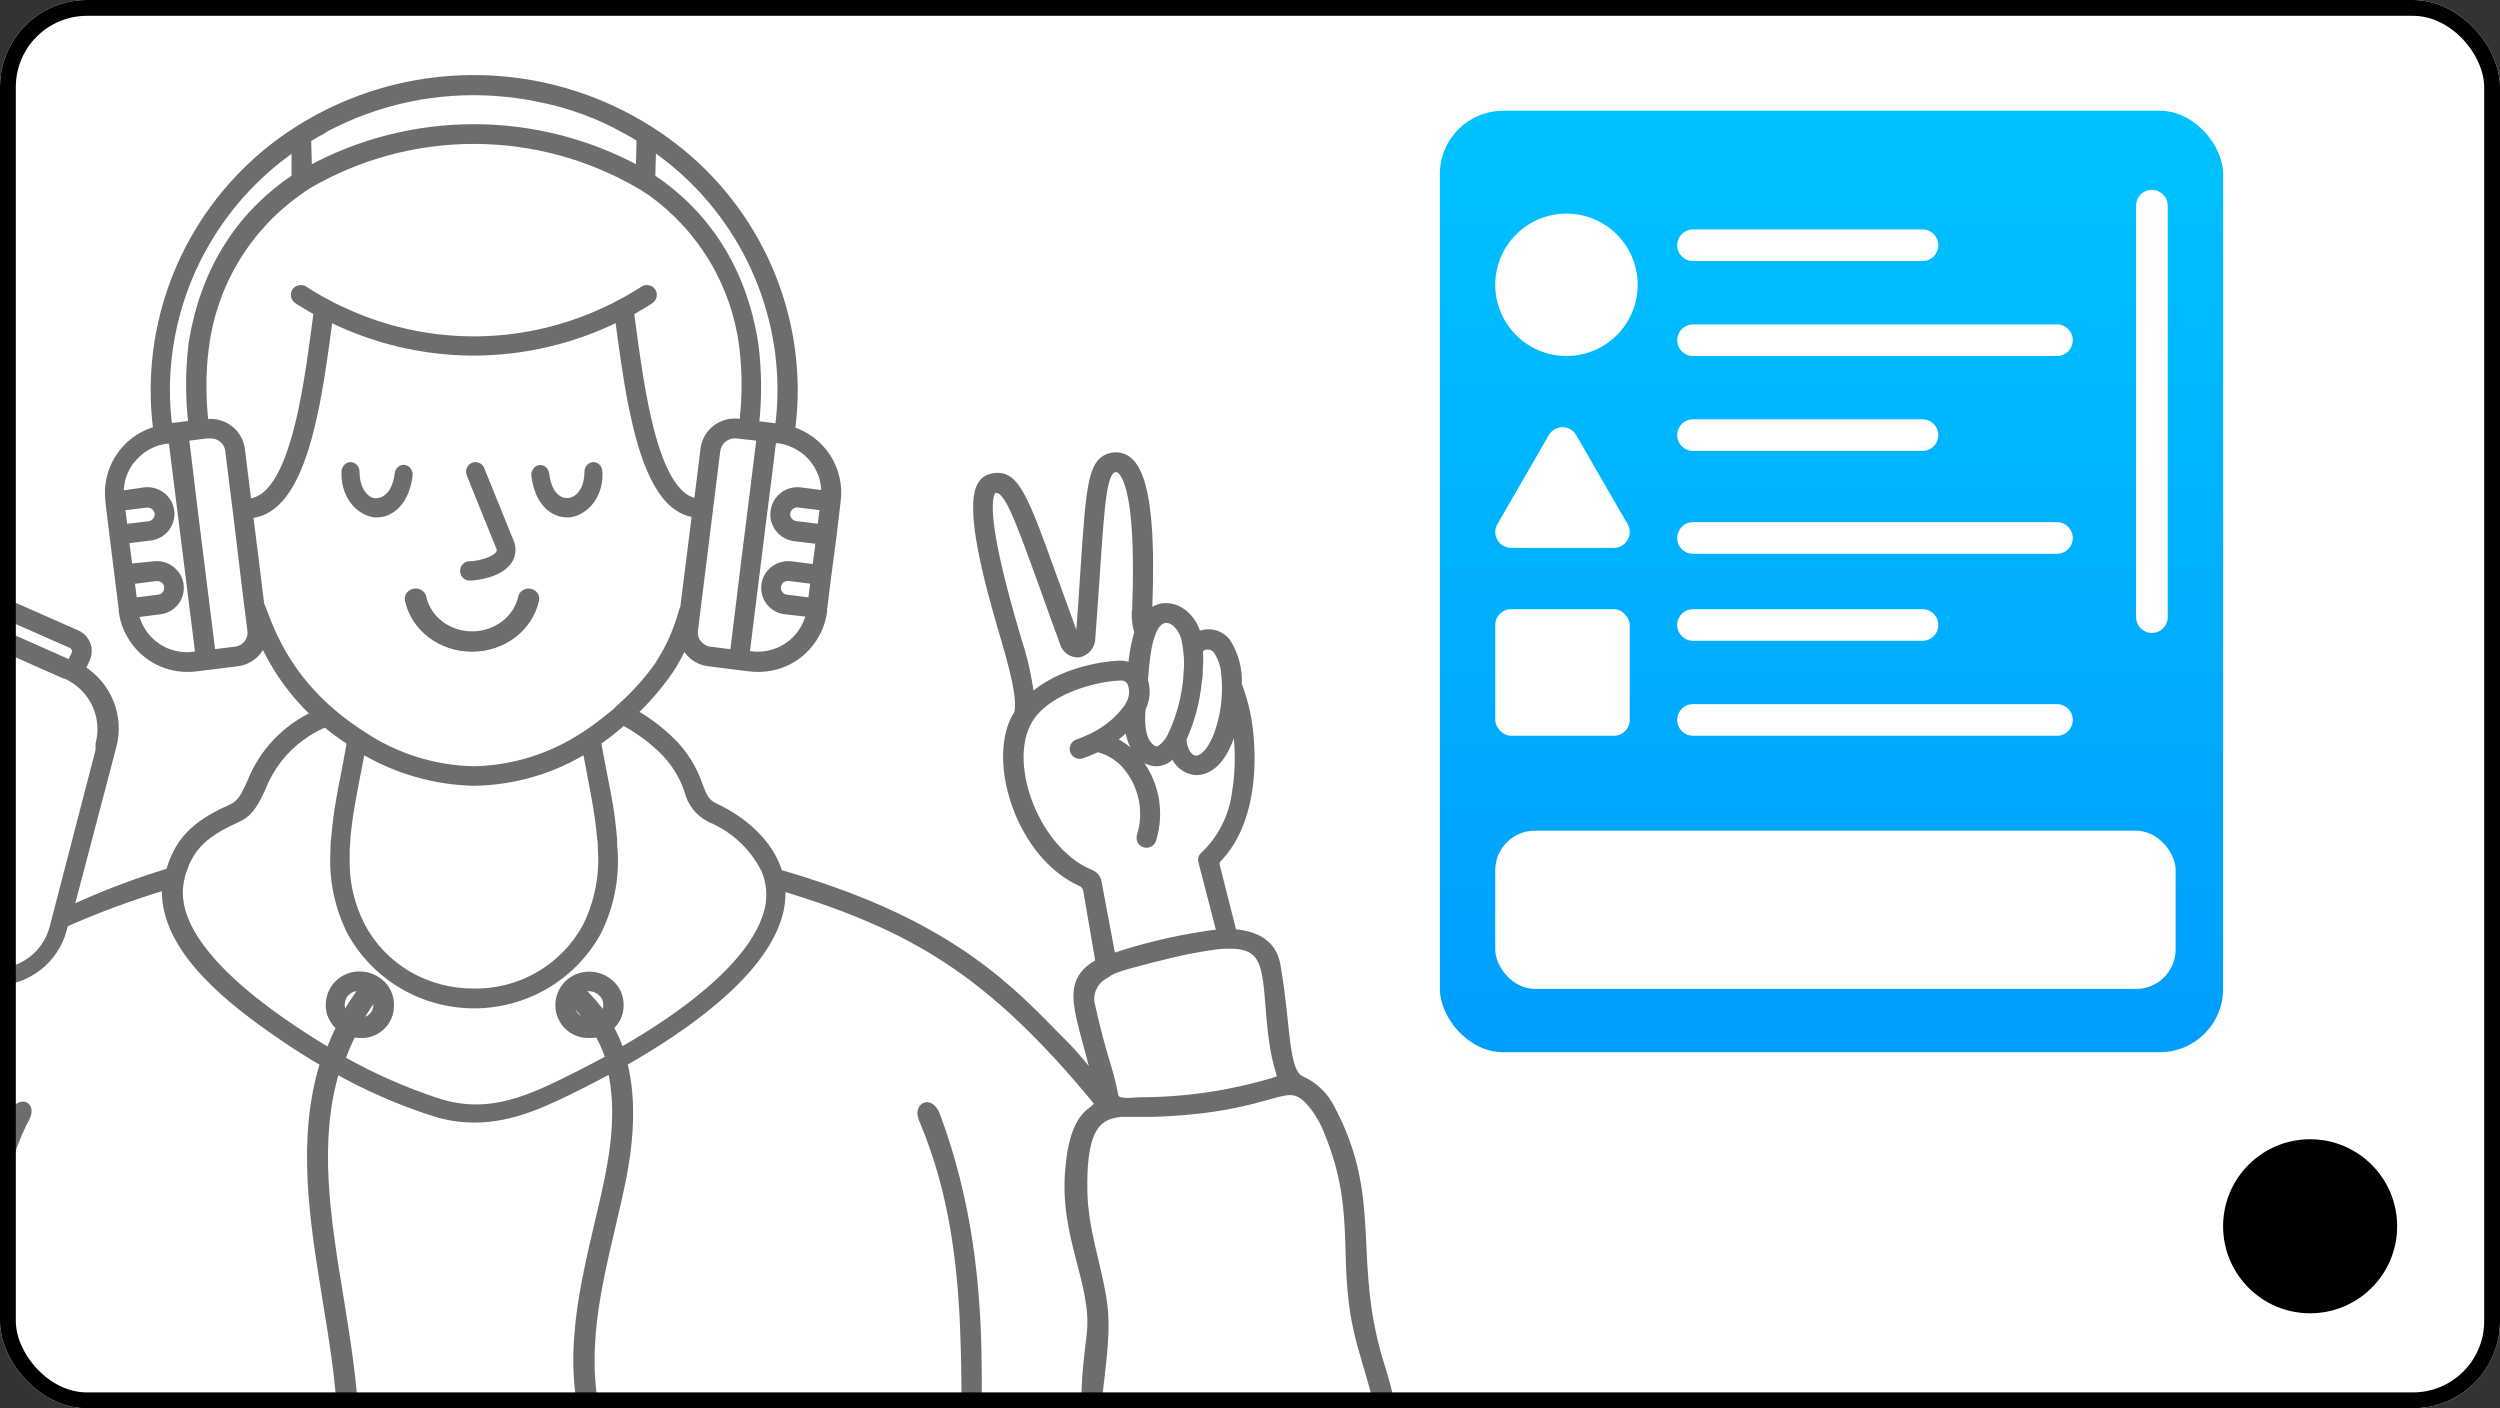
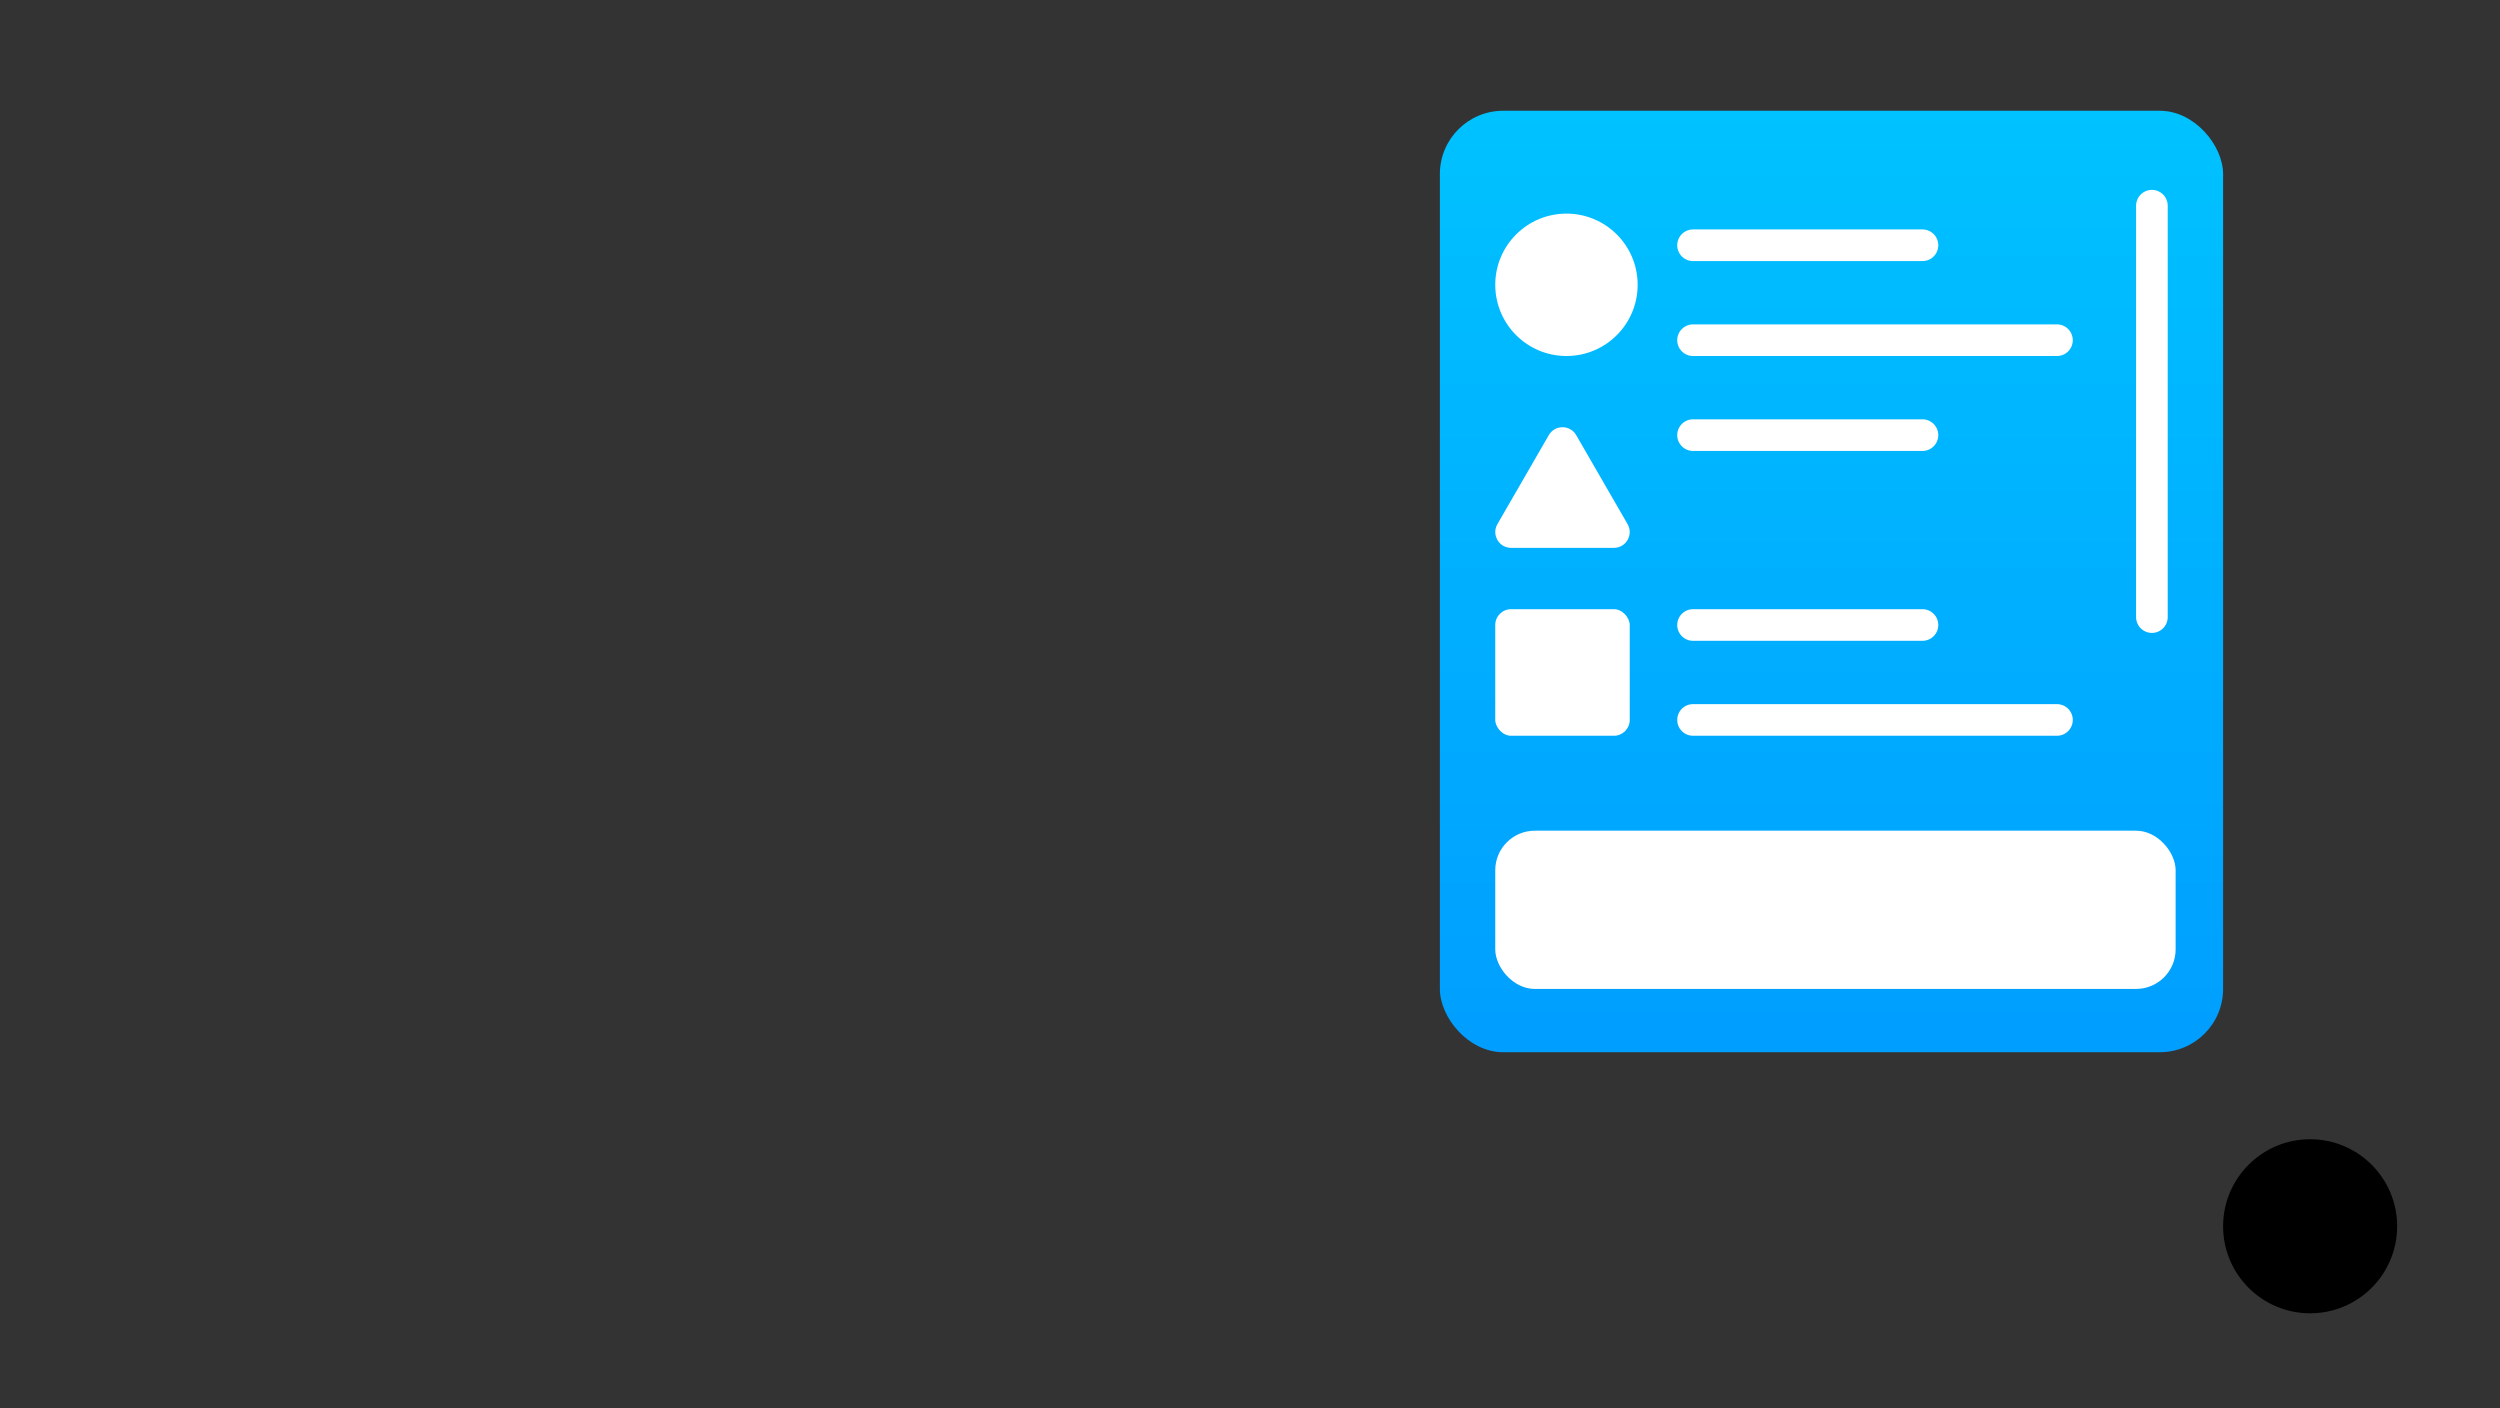
<svg xmlns="http://www.w3.org/2000/svg" width="316" height="178" viewBox="0 0 316 178" fill="none">
  <rect x="0" y="0" width="316" height="178" fill="#333333" stroke="none" />
  <g clip-path="url(#clip0_1973_819)">
-     <rect width="316" height="178" rx="11" fill="white" />
    <path d="M-63.39 143.209C-61.627 141.538 -64.033 136.385 -65.427 128.484C-65.927 125.618 -64.045 123.876 -61.699 122.869C-63.474 112.646 -64.736 106.179 -65.617 101.547C-66.808 95.624 -67.261 93.089 -67.333 90.27C-67.393 87.876 -67.124 85.484 -66.534 83.162C-68.381 77.239 -64.688 71.139 -55.731 65.251C-54.612 64.517 -52.528 63.143 -51.039 64.944C-50.751 65.308 -50.542 65.728 -50.426 66.176C-50.309 66.624 -50.286 67.092 -50.36 67.55V67.787L-49.228 66.104C-48.17 64.539 -46.637 63.35 -44.853 62.711C-43.068 62.072 -41.125 62.016 -39.306 62.551L-38.723 61.248C-38.463 60.68 -37.988 60.237 -37.401 60.015C-36.815 59.793 -36.164 59.81 -35.59 60.063L-26.062 64.268C-25.646 64.457 -25.294 64.76 -25.047 65.143C-24.799 65.525 -24.668 65.97 -24.668 66.424C-24.665 66.755 -24.734 67.082 -24.871 67.384L-25.419 68.568L-3.526 78.305L-2.967 77.121C-2.707 76.553 -2.232 76.11 -1.645 75.888C-1.059 75.666 -0.408 75.684 0.166 75.936L9.694 80.142C10.27 80.398 10.72 80.871 10.945 81.457C11.164 82.041 11.143 82.688 10.886 83.257L10.29 84.572C11.909 85.56 13.166 87.041 13.874 88.794C14.582 90.548 14.703 92.482 14.221 94.309L8.765 115.063C12.875 113.146 17.118 111.526 21.462 110.218C21.491 110.069 21.531 109.923 21.581 109.78C22.856 105.705 25.321 103.928 29.419 102.068C30.503 101.571 31.003 100.481 31.706 98.965C33.195 95.123 36.142 92.018 39.912 90.317C37.056 87.669 34.774 84.468 33.206 80.912C33.212 80.935 33.212 80.959 33.206 80.983C33 81.705 32.583 82.35 32.009 82.837C31.434 83.324 30.728 83.631 29.979 83.719L26.227 84.193H26.143L24.75 84.371C24.406 84.414 24.06 84.434 23.713 84.43C22.23 84.436 20.773 84.041 19.498 83.288C18.223 82.535 17.177 81.451 16.472 80.153C15.958 79.243 15.63 78.241 15.507 77.204V76.991L14.983 72.774L14.352 67.751C14.352 67.751 13.828 63.522 13.828 63.498V63.309C13.692 62.235 13.772 61.145 14.062 60.102C14.352 59.059 14.848 58.084 15.519 57.232C16.613 55.823 18.146 54.815 19.878 54.365C19.652 52.689 19.541 50.999 19.545 49.307C19.545 42.761 21.203 36.321 24.365 30.581C27.527 24.84 32.091 19.983 37.637 16.459C44.277 12.232 51.996 9.985 59.881 9.985C67.765 9.985 75.484 12.232 82.124 16.459C87.687 19.966 92.272 24.811 95.455 30.546C98.638 36.281 100.316 42.721 100.336 49.272C100.335 50.987 100.22 52.7 99.99 54.401C101.85 54.968 103.45 56.171 104.506 57.796C105.563 59.421 106.009 61.365 105.767 63.285L105.243 67.704L104.576 72.762L104.052 76.991V77.204C103.928 78.241 103.6 79.243 103.087 80.153C102.382 81.451 101.336 82.535 100.061 83.288C98.785 84.041 97.328 84.436 95.845 84.43C95.495 84.433 95.145 84.414 94.797 84.371L93.332 84.193L89.58 83.719C89.071 83.66 88.579 83.498 88.135 83.243C87.69 82.989 87.303 82.647 86.995 82.238C86.774 81.957 86.594 81.646 86.46 81.314C85.957 82.487 85.351 83.612 84.649 84.679C83.3 86.639 81.742 88.45 80.004 90.08C81.742 91.051 83.344 92.246 84.768 93.634C86.398 95.219 87.623 97.168 88.341 99.32C88.853 100.659 89.175 101.476 90.342 102.009C93.796 103.608 97.31 106.522 98.43 110.396C100.693 111.047 102.92 111.758 105.088 112.528C122.74 118.759 129.243 126.743 135.175 132.666C135.425 132.926 137.295 135.035 138.664 136.859C136.556 127.833 134.198 124.208 138.986 121.661L137.402 112.457C137.362 112.257 137.273 112.07 137.145 111.911C137.016 111.752 136.851 111.627 136.663 111.545C129.064 108.169 125.277 96.453 128.373 90.696C128.507 90.521 128.619 90.33 128.707 90.128C128.969 88.635 128.707 86.574 127.182 81.291L126.98 80.615C124.765 73.153 122.442 64.221 124.014 61.378C124.136 61.144 124.304 60.937 124.509 60.77C124.714 60.603 124.951 60.479 125.205 60.407C128.278 59.53 129.362 62.527 133.364 73.674C134.103 75.711 134.936 78.045 135.901 80.675C136.02 81.006 136.175 81.113 136.211 81.089C136.247 81.066 136.449 80.912 136.485 80.473C136.723 77.263 136.914 74.55 137.068 72.11C137.807 61.046 138.009 58.073 140.749 57.694C141.103 57.645 141.463 57.676 141.803 57.785C142.144 57.894 142.455 58.077 142.714 58.322C145.394 60.691 145.394 69.931 145.156 76.647C145.156 77.002 145.156 77.275 145.156 77.465V77.737C145.433 77.423 145.773 77.171 146.155 76.998C146.537 76.824 146.951 76.733 147.371 76.73C149.384 76.73 150.944 78.566 151.337 80.379C151.567 80.26 151.811 80.172 152.064 80.118C152.607 79.985 153.178 80.012 153.706 80.195C154.235 80.377 154.699 80.709 155.042 81.148C156.07 82.749 156.566 84.63 156.459 86.526C157.299 88.702 157.809 90.99 157.972 93.314C158.258 96.702 158.281 103.975 153.922 108.524C153.812 108.636 153.731 108.774 153.687 108.925C153.644 109.076 153.638 109.235 153.672 109.389L155.84 117.953C158.424 118.096 160.83 119.079 161.343 121.969C162.736 129.87 162.248 135.533 164.475 136.504C166.134 137.251 167.475 138.555 168.263 140.188C174.444 151.844 170.288 159.307 174.552 172.752C178.816 186.197 177.148 197.344 164.547 208.455C162.86 209.861 160.958 210.988 158.913 211.796L158.71 211.867C151.564 214.982 139.879 209.498 127.683 194.098C123.955 189.36 124.598 189.774 123.967 189.762C123.967 189.762 123.859 189.869 123.847 189.94C123.562 193.849 124.884 204.558 125.765 208.609C126.682 212.838 128.29 216.818 129.422 220.976C130.101 223.487 130.148 225.845 128.135 227.752C122.037 233.533 113.187 236.601 105.124 238.84C78.991 246.113 49.643 246.16 24.13 241.055C13.673 238.958 2.881 235.878 -5.909 229.659C-15.699 222.753 -4.336 221.272 -3.872 190.059C-3.872 187.689 -9.303 198.73 -21.309 207.519C-32.279 215.551 -39.473 213.158 -49.895 204.297C-57.399 197.948 -59.864 191.066 -60.305 180.724C-60.913 166.651 -67.38 161.036 -65.558 147.982C-65.419 146.188 -64.652 144.498 -63.39 143.209ZM-61.985 136.22C-60.555 142.012 -61.83 142.285 -60.258 142.225C-54.78 142.043 -49.367 140.987 -44.226 139.098C-42.784 138.553 -40.343 138.139 -40.51 137.096C-41.01 134.016 -41.01 130.901 -41.307 127.797C-41.403 126.873 -41.593 125.961 -41.712 125.037C-41.986 123.094 -43.999 122.194 -45.917 122.04C-46.313 122.005 -46.712 122.005 -47.108 122.04H-47.513C-51.713 122.243 -55.886 122.818 -59.984 123.758C-60.481 123.895 -60.966 124.069 -61.437 124.279C-65.534 126.068 -63.7 129.266 -61.985 136.22ZM-46.751 111.343C-47.022 112.655 -47.701 113.848 -48.692 114.755L-46.477 120.583C-38.532 120.678 -40.521 125.321 -38.83 136.836C-38.699 137.688 -37.639 138.02 -36.924 138.21C-34.685 139.027 -33.196 141.68 -32.16 143.813C-31.01 146.249 -30.239 148.846 -29.873 151.512C-24.57 143.479 -18.537 135.945 -11.852 129.005C-9.687 126.905 -7.383 124.95 -4.956 123.154C-6.144 122.483 -7.163 121.551 -7.933 120.429L-19.118 104.094C-19.912 102.946 -21.008 102.036 -22.286 101.464L-30.302 97.91C-31.583 97.344 -32.997 97.139 -34.387 97.318L-49.466 99.308C-47.858 102.376 -45.857 107.399 -46.751 111.296V111.343ZM-52.206 66.045C-52.73 65.406 -53.528 65.737 -54.945 66.673C-59.972 69.978 -65.367 74.775 -65.475 80.201C-64.731 78.472 -63.599 76.936 -62.163 75.711C-59.431 73.635 -56.45 71.904 -53.29 70.558C-52.578 69.667 -52.092 68.619 -51.872 67.502C-51.814 67.242 -51.814 66.973 -51.872 66.713C-51.929 66.453 -52.043 66.209 -52.206 65.998V66.045ZM-51.015 71.234L-52.373 71.802L-53.278 72.205C-53.849 72.466 -54.469 72.738 -55.017 73.034C-57.221 74.089 -59.305 75.376 -61.234 76.872C-63.104 78.563 -64.409 80.783 -64.974 83.233C-65.129 83.743 -65.248 84.252 -65.355 84.773C-65.718 86.594 -65.882 88.449 -65.844 90.305C-65.772 92.994 -65.343 95.269 -64.164 101.334C-63.271 105.894 -62.032 112.303 -60.27 122.372C-59.505 122.131 -58.725 121.941 -57.935 121.803C-54.679 121.234 -51.395 120.839 -48.097 120.619L-49.978 115.655C-50.05 115.667 -50.122 115.667 -50.193 115.655C-50.322 115.657 -50.449 115.625 -50.562 115.563C-50.675 115.501 -50.77 115.41 -50.836 115.3C-50.888 115.216 -50.923 115.123 -50.939 115.025C-50.954 114.928 -50.95 114.829 -50.927 114.733C-50.904 114.637 -50.862 114.547 -50.803 114.467C-50.745 114.388 -50.671 114.32 -50.586 114.269H-50.503C-50.047 113.99 -49.644 113.633 -49.312 113.215C-48.788 112.585 -48.428 111.836 -48.263 111.035C-47.477 107.612 -49.347 103.004 -50.848 100.043C-51.573 100.877 -52.153 101.826 -52.563 102.85C-52.622 102.987 -52.72 103.104 -52.845 103.186C-52.969 103.268 -53.116 103.312 -53.266 103.312C-53.36 103.329 -53.457 103.329 -53.552 103.312C-53.737 103.236 -53.886 103.09 -53.964 102.906C-54.042 102.722 -54.044 102.514 -53.969 102.329C-53.613 101.432 -53.136 100.587 -52.551 99.817C-52.266 99.416 -51.947 99.04 -51.598 98.692C-51.479 98.55 -51.348 98.42 -51.217 98.289C-50.975 98.055 -50.721 97.834 -50.455 97.626C-48.215 95.961 -45.711 94.68 -43.047 93.835C-40.938 93.053 -39.104 92.378 -39.235 91.466C-39.248 91.299 -39.303 91.138 -39.394 90.997C-39.486 90.857 -39.611 90.741 -39.759 90.661C-42.022 89.476 -49.407 92.639 -51.837 93.693L-52.849 94.132C-55.35 95.126 -57.208 95.008 -57.935 93.812C-58.769 92.426 -57.685 90.258 -54.945 87.995C-53.534 86.862 -51.96 85.943 -50.276 85.271C-49.633 84.998 -48.978 84.75 -48.323 84.513L-46.751 83.944H-46.655L-46.251 83.802L-44.714 83.245C-42.57 82.452 -40.688 81.516 -40.355 79.952C-40.289 79.724 -40.289 79.482 -40.355 79.253C-40.419 79.029 -40.567 78.838 -40.769 78.719C-40.97 78.6 -41.21 78.562 -41.438 78.614C-43.164 78.75 -44.879 78.999 -46.572 79.36C-47.251 79.502 -47.918 79.656 -48.585 79.846C-49.252 80.035 -49.645 80.118 -50.157 80.284C-50.669 80.45 -51.467 80.698 -52.111 80.935C-52.754 81.172 -53.492 81.445 -54.159 81.729C-55.569 82.321 -56.882 83.12 -58.054 84.098C-58.136 84.259 -58.276 84.382 -58.447 84.442C-60.452 86.235 -61.874 88.582 -62.532 91.182C-62.587 91.376 -62.715 91.541 -62.89 91.644C-63.058 91.743 -63.259 91.773 -63.45 91.727C-63.644 91.676 -63.81 91.553 -63.915 91.383C-64.019 91.213 -64.053 91.009 -64.009 90.815C-63.257 87.873 -61.635 85.224 -59.352 83.21C-59.118 81.944 -58.605 80.745 -57.852 79.699C-57.099 78.653 -56.122 77.785 -54.993 77.156C-54.409 76.813 -53.802 76.505 -53.111 76.197L-51.801 75.605L-50.074 74.811C-49.825 74.699 -49.582 74.572 -49.347 74.432C-48.207 73.911 -47.27 73.033 -46.679 71.933C-46.543 71.677 -46.471 71.392 -46.471 71.103C-46.471 70.814 -46.543 70.529 -46.679 70.274C-46.739 70.203 -46.906 69.99 -47.418 70.085C-48.634 70.365 -49.828 70.733 -50.991 71.186L-51.015 71.234ZM-49.038 86.361C-49.025 86.573 -48.977 86.781 -48.895 86.977C-48.794 87.259 -48.636 87.518 -48.431 87.738C-48.226 87.958 -47.979 88.134 -47.704 88.256C-47.432 88.37 -47.141 88.429 -46.846 88.429C-46.551 88.429 -46.26 88.37 -45.988 88.256C-45.655 88.136 -45.355 87.942 -45.11 87.688C-44.865 87.433 -44.682 87.126 -44.576 86.791C-44.47 86.455 -44.443 86.099 -44.498 85.751C-44.553 85.403 -44.688 85.073 -44.893 84.785L-46.251 85.271C-47.144 85.614 -48.085 85.946 -49.014 86.313L-49.038 86.361ZM-40.783 82.925C-40.795 83.376 -40.672 83.82 -40.431 84.202C-40.189 84.583 -39.839 84.885 -39.426 85.07C-38.87 85.284 -38.254 85.284 -37.699 85.07C-37.409 84.971 -37.143 84.815 -36.916 84.611C-36.689 84.408 -36.505 84.161 -36.376 83.885C-36.148 83.324 -36.144 82.697 -36.365 82.133C-36.587 81.569 -37.017 81.111 -37.568 80.852C-37.807 80.753 -38.06 80.689 -38.318 80.663C-38.558 80.641 -38.8 80.661 -39.032 80.722C-39.398 81.585 -39.995 82.331 -40.76 82.878L-40.783 82.925ZM-39.533 75.735C-39.308 75.175 -39.306 74.551 -39.527 73.99C-39.748 73.429 -40.176 72.973 -40.724 72.714C-40.96 72.604 -41.214 72.54 -41.474 72.525H-41.677C-42.12 72.526 -42.553 72.655 -42.924 72.894C-43.296 73.133 -43.59 73.474 -43.773 73.875C-44.002 74.442 -44.002 75.074 -43.773 75.64C-43.551 76.197 -43.126 76.65 -42.582 76.908C-42.36 77.01 -42.123 77.075 -41.879 77.097H-41.51H-41.141L-40.855 77.014C-40.548 76.902 -40.269 76.725 -40.037 76.496C-39.805 76.267 -39.625 75.992 -39.509 75.688L-39.533 75.735ZM-47.596 78.009C-47.584 77.706 -47.636 77.403 -47.751 77.121C-47.976 76.585 -48.404 76.16 -48.942 75.936L-49.383 76.15L-51.134 76.955L-52.134 77.405C-52.289 77.867 -52.289 78.365 -52.134 78.827C-52.073 78.98 -51.998 79.127 -51.908 79.265C-50.492 78.74 -49.044 78.305 -47.573 77.962L-47.596 78.009ZM-53.123 79.656C-53.194 79.521 -53.257 79.383 -53.314 79.241C-53.455 78.862 -53.536 78.462 -53.552 78.057C-55.13 78.781 -56.396 80.041 -57.125 81.611C-56.337 81.112 -55.508 80.681 -54.648 80.319C-54.159 80.011 -53.635 79.869 -53.099 79.609L-53.123 79.656ZM-26.693 65.548L-36.222 61.342C-36.344 61.287 -36.477 61.256 -36.612 61.252C-36.746 61.247 -36.881 61.269 -37.007 61.317C-37.133 61.364 -37.248 61.436 -37.347 61.527C-37.445 61.619 -37.524 61.73 -37.579 61.852L-38.127 63.036L-26.776 68.083L-26.229 66.898C-26.113 66.657 -26.096 66.381 -26.183 66.128C-26.27 65.876 -26.453 65.667 -26.693 65.548ZM-4.158 79.632L-8.35 77.772L-26.062 69.907L-26.562 69.682L-28.146 73.236L-30.064 77.5C-30.273 77.968 -30.288 78.5 -30.105 78.98C-29.922 79.459 -29.556 79.847 -29.087 80.059L-9.708 88.671C-9.418 88.793 -9.103 88.843 -8.79 88.816C-8.476 88.789 -8.174 88.686 -7.91 88.517L-7.767 88.41C-7.504 88.211 -7.295 87.951 -7.159 87.652L-5.23 83.423L-3.634 79.869L-4.158 79.632ZM9.552 82.001C9.454 81.75 9.261 81.546 9.016 81.433L-0.513 77.228C-0.644 77.167 -0.786 77.135 -0.93 77.133C-1.128 77.135 -1.322 77.192 -1.488 77.299C-1.655 77.406 -1.788 77.558 -1.871 77.737L-2.419 78.921L8.92 83.968L9.48 82.783C9.546 82.663 9.587 82.53 9.599 82.394C9.611 82.257 9.595 82.12 9.552 81.99V82.001ZM12.577 94.866C12.571 94.831 12.571 94.795 12.577 94.759V94.629V94.499C12.575 94.471 12.575 94.443 12.577 94.416V94.285C12.577 94.108 12.577 94.049 12.577 94.049C12.975 92.528 12.882 90.922 12.311 89.457C11.74 87.993 10.721 86.743 9.397 85.887C9.061 85.663 8.706 85.469 8.337 85.306H8.218L-2.621 80.497L-3.741 83.423L-4.336 84.608L-5.932 88.161C-6.155 88.67 -6.508 89.111 -6.957 89.441H-7.028L-7.135 89.523C-7.669 89.862 -8.289 90.043 -8.922 90.045C-9.391 90.047 -9.855 89.946 -10.28 89.749L-29.659 81.137C-30.052 80.962 -30.407 80.713 -30.704 80.402C-31 80.091 -31.232 79.725 -31.386 79.324C-31.546 78.923 -31.622 78.493 -31.609 78.061C-31.597 77.63 -31.497 77.205 -31.314 76.813L-29.73 73.259L-29.159 71.968L-27.825 69.007L-38.663 64.197H-38.782C-39.165 64.027 -39.564 63.896 -39.974 63.806C-40.608 63.622 -41.266 63.53 -41.927 63.534C-43.172 63.535 -44.397 63.841 -45.494 64.426C-46.591 65.011 -47.526 65.856 -48.216 66.886L-49.597 69.03C-48.965 68.797 -48.316 68.611 -47.656 68.474C-47.256 68.386 -46.839 68.411 -46.452 68.544C-46.066 68.678 -45.724 68.916 -45.464 69.232C-45.153 69.696 -44.97 70.235 -44.934 70.792C-44.899 71.349 -45.012 71.906 -45.262 72.406C-45.788 73.5 -46.614 74.424 -47.644 75.072C-47.138 75.472 -46.747 76 -46.513 76.6C-46.386 76.942 -46.31 77.302 -46.286 77.666C-45.607 77.524 -44.928 77.405 -44.249 77.322C-44.613 76.965 -44.894 76.532 -45.071 76.055C-45.293 75.482 -45.365 74.862 -45.281 74.254C-45.196 73.646 -44.957 73.069 -44.587 72.577C-44.217 72.086 -43.727 71.696 -43.164 71.445C-42.601 71.193 -41.982 71.088 -41.367 71.139C-40.956 71.175 -40.553 71.279 -40.176 71.447C-39.305 71.838 -38.624 72.554 -38.278 73.44C-37.933 74.327 -37.951 75.312 -38.33 76.185C-38.59 76.764 -39.001 77.263 -39.521 77.63C-39.297 77.852 -39.119 78.116 -38.998 78.407C-38.877 78.698 -38.816 79.01 -38.818 79.324H-38.473H-38.234C-37.406 79.397 -36.628 79.747 -36.027 80.319C-35.426 80.89 -35.039 81.648 -34.93 82.468C-34.82 83.287 -34.994 84.119 -35.424 84.827C-35.854 85.535 -36.513 86.076 -37.294 86.361C-37.676 86.496 -38.079 86.568 -38.485 86.574C-38.998 86.575 -39.506 86.466 -39.974 86.254C-40.508 86.016 -40.978 85.655 -41.342 85.199C-41.707 84.744 -41.957 84.208 -42.07 83.636C-42.415 83.802 -42.975 84.039 -43.583 84.276C-43.32 84.736 -43.161 85.247 -43.117 85.774C-43.072 86.302 -43.144 86.832 -43.326 87.329C-43.509 87.826 -43.798 88.278 -44.173 88.652C-44.548 89.027 -45.001 89.316 -45.5 89.5C-45.902 89.64 -46.325 89.712 -46.751 89.713C-47.493 89.707 -48.216 89.478 -48.824 89.055C-49.432 88.632 -49.897 88.035 -50.157 87.344C-50.227 87.164 -50.279 86.977 -50.312 86.787C-51.623 87.355 -52.85 88.101 -53.957 89.002C-56.47 91.123 -56.839 92.556 -56.625 92.9C-56.41 93.243 -55.434 93.385 -53.397 92.592L-52.432 92.177C-47.239 89.914 -41.581 87.782 -39.009 89.204C-38.641 89.399 -38.328 89.682 -38.098 90.028C-37.867 90.373 -37.726 90.769 -37.687 91.182C-37.389 93.243 -39.747 94.12 -42.451 95.126C-44.468 95.788 -46.403 96.679 -48.216 97.78L-34.53 95.968C-32.908 95.767 -31.261 96.008 -29.766 96.666L-21.75 100.22C-20.244 100.888 -18.953 101.959 -18.022 103.312L-6.838 119.647C-6.059 120.781 -4.984 121.682 -3.729 122.253C-3.207 122.485 -2.659 122.656 -2.097 122.763C-0.198 123.156 1.781 122.807 3.429 121.788C5.077 120.769 6.267 119.158 6.753 117.29L12.577 94.866ZM26.751 82.606L29.752 82.238C30.055 82.203 30.348 82.109 30.613 81.96C30.879 81.811 31.113 81.611 31.3 81.372C31.487 81.133 31.625 80.859 31.705 80.567C31.785 80.274 31.805 79.968 31.765 79.668L31.456 77.192L31.146 74.74L29.955 64.849L29.74 63.143L28.966 56.948C28.932 56.646 28.838 56.354 28.689 56.09C28.539 55.825 28.338 55.593 28.097 55.408C27.688 55.091 27.185 54.92 26.667 54.922H26.381H26.072L24.571 55.111L23.38 55.266L24.571 65.133L25.083 69.243L26.751 82.606ZM16.841 76.067L20.045 75.664C20.224 75.645 20.398 75.59 20.556 75.503C20.714 75.415 20.852 75.297 20.962 75.155C21.075 75.012 21.158 74.849 21.207 74.674C21.257 74.499 21.27 74.316 21.248 74.136C21.204 73.806 21.041 73.504 20.789 73.285C20.536 73.067 20.212 72.948 19.878 72.951H19.7L16.507 73.354L16.841 76.067ZM15.65 66.768L18.854 66.377C19.213 66.327 19.539 66.139 19.762 65.853C19.984 65.568 20.086 65.208 20.045 64.849C19.996 64.519 19.83 64.218 19.576 64C19.322 63.783 18.998 63.663 18.663 63.664H18.497L15.293 64.055L15.65 66.768ZM16.567 58.108C15.643 59.291 15.14 60.745 15.138 62.243C15.132 62.345 15.132 62.448 15.138 62.551L18.294 62.1C19.058 62.01 19.827 62.223 20.433 62.693C21.04 63.163 21.436 63.853 21.534 64.612C21.625 65.37 21.41 66.133 20.937 66.735C20.464 67.336 19.771 67.727 19.009 67.822L15.805 68.213L16.257 71.767L19.485 71.447C20.246 71.358 21.012 71.571 21.617 72.039C22.071 72.387 22.41 72.862 22.591 73.403C22.772 73.944 22.787 74.527 22.634 75.076C22.48 75.625 22.166 76.117 21.73 76.487C21.294 76.858 20.757 77.091 20.188 77.156L17.02 77.559C17.148 78.216 17.381 78.848 17.71 79.431C18.356 80.621 19.349 81.588 20.56 82.204C21.77 82.819 23.14 83.054 24.488 82.878L25.202 82.783L23.058 65.654L22.236 59.139L21.796 55.585H21.45H21.069C20.69 55.63 20.316 55.705 19.95 55.81C18.625 56.22 17.458 57.022 16.603 58.108H16.567ZM37.351 18.484C32.314 21.911 28.191 26.506 25.337 31.872C22.484 37.238 20.987 43.213 20.974 49.283C20.974 50.868 21.082 52.451 21.296 54.022L22.379 53.891L24.321 53.654C23.922 50.306 23.922 46.922 24.321 43.574C25.857 33.611 30.848 26.812 37.351 22.465V18.484ZM80.814 17.406C80.468 17.181 80.123 16.98 79.766 16.779C79.408 16.577 79.146 16.423 78.837 16.269C78.527 16.115 78.027 15.831 77.645 15.63C77.264 15.428 76.859 15.239 76.454 15.061C76.049 14.883 75.549 14.646 75.085 14.469C74.62 14.291 74.215 14.113 73.775 13.959C71.873 13.262 69.917 12.723 67.926 12.348C67.152 12.182 66.354 12.04 65.544 11.934C61.776 11.397 57.95 11.397 54.181 11.934C53.371 12.04 52.585 12.182 51.799 12.348C49.825 12.751 47.886 13.305 45.998 14.007C45.558 14.161 45.117 14.338 44.688 14.516C44.26 14.694 43.747 14.907 43.283 15.132C42.818 15.357 42.509 15.487 42.092 15.689C41.675 15.89 41.246 16.103 40.901 16.34C40.555 16.577 39.936 16.861 39.471 17.158L38.828 17.549L38.935 21.576C45.353 18.048 52.566 16.197 59.898 16.197C67.231 16.197 74.444 18.048 80.861 21.576L80.969 17.537L80.814 17.406ZM80.814 23.329C74.469 19.637 67.25 17.691 59.898 17.691C52.547 17.691 45.328 19.637 38.983 23.329C38.471 23.649 37.983 23.981 37.506 24.336C34.334 26.623 31.669 29.534 29.675 32.888C27.681 36.242 26.402 39.968 25.917 43.834C25.691 45.459 25.584 47.098 25.595 48.739C25.596 50.322 25.683 51.903 25.857 53.477H26.167C27.177 53.356 28.194 53.637 28.997 54.258C29.8 54.879 30.324 55.79 30.455 56.794L30.717 58.89L31.289 63.557C31.498 63.55 31.706 63.518 31.908 63.463C35.088 62.776 36.97 57.753 38.257 51.617C38.769 49.153 39.186 46.5 39.555 43.858C39.769 42.365 39.96 40.873 40.15 39.428L39.543 39.084L39.424 39.013L38.233 38.302L37.887 38.089L37.601 37.9C37.435 37.789 37.32 37.617 37.279 37.422C37.239 37.227 37.278 37.024 37.387 36.857C37.493 36.701 37.655 36.591 37.84 36.549C37.94 36.52 38.045 36.513 38.148 36.53C38.251 36.546 38.349 36.585 38.435 36.644C38.685 36.81 38.947 36.976 39.233 37.142L39.376 37.236C39.745 37.461 40.138 37.698 40.567 37.935L40.734 38.03C41.58 38.492 42.544 38.989 43.605 39.463C48.646 41.77 54.123 42.981 59.672 43.017C65.374 43.045 71.012 41.832 76.192 39.463C77.252 38.989 78.205 38.504 79.051 38.03L79.23 37.935C79.658 37.698 80.052 37.461 80.421 37.236L80.564 37.142C80.85 36.976 81.112 36.81 81.362 36.644C81.447 36.588 81.543 36.551 81.643 36.535C81.744 36.519 81.847 36.523 81.945 36.549C82.13 36.591 82.291 36.701 82.398 36.857C82.507 37.024 82.546 37.227 82.505 37.422C82.465 37.617 82.35 37.789 82.183 37.9L81.898 38.089L81.552 38.302C81.195 38.527 80.79 38.776 80.361 39.013L80.242 39.096L79.635 39.428C79.825 40.873 80.016 42.365 80.23 43.858C80.599 46.5 81.016 49.153 81.528 51.617C82.815 57.8 84.697 62.823 87.877 63.463C87.987 63.481 88.1 63.481 88.21 63.463L88.937 57.623L89.044 56.734C89.175 55.732 89.699 54.822 90.503 54.202C91.306 53.583 92.323 53.305 93.332 53.429L93.939 53.501C94.334 50.279 94.334 47.021 93.939 43.799C93.454 39.929 92.174 36.201 90.178 32.844C88.183 29.488 85.514 26.576 82.338 24.289C81.814 23.949 81.302 23.617 80.802 23.294L80.814 23.329ZM82.434 18.461L82.326 22.465C88.83 26.8 93.832 33.6 95.369 43.574C95.79 46.931 95.814 50.327 95.44 53.69L97.084 53.891L98.454 54.057C98.669 52.463 98.777 50.856 98.775 49.248C98.762 43.184 97.267 37.213 94.421 31.851C91.574 26.488 87.461 21.893 82.434 18.461ZM104.147 64.043L100.943 63.652C100.58 63.605 100.213 63.704 99.922 63.926C99.632 64.148 99.442 64.476 99.395 64.837C99.37 65.015 99.382 65.197 99.431 65.37C99.481 65.543 99.565 65.705 99.68 65.844C99.906 66.13 100.235 66.318 100.598 66.365L103.802 66.756L104.147 64.043ZM102.956 73.342L99.752 72.939C99.386 72.901 99.02 73.002 98.728 73.224C98.443 73.449 98.259 73.777 98.215 74.136C98.19 74.316 98.203 74.499 98.252 74.675C98.301 74.85 98.386 75.013 98.501 75.155C98.611 75.298 98.748 75.417 98.906 75.505C99.064 75.592 99.239 75.647 99.418 75.664L102.622 76.067L102.956 73.342ZM94.94 82.819C96.287 82.992 97.656 82.755 98.866 82.14C100.075 81.525 101.069 80.559 101.717 79.372C102.047 78.789 102.28 78.157 102.408 77.5L99.287 77.156C98.906 77.117 98.537 77.002 98.201 76.818C97.865 76.634 97.569 76.385 97.332 76.086C97.094 75.787 96.919 75.444 96.817 75.076C96.716 74.708 96.689 74.324 96.739 73.946C96.782 73.571 96.902 73.209 97.09 72.881C97.278 72.553 97.532 72.267 97.834 72.039C98.132 71.805 98.475 71.632 98.841 71.53C99.207 71.429 99.589 71.4 99.966 71.447L103.17 71.85L103.623 68.296L100.419 67.905C99.657 67.81 98.964 67.419 98.491 66.818C98.017 66.216 97.803 65.453 97.894 64.695C97.931 64.312 98.044 63.941 98.227 63.602C98.41 63.264 98.659 62.965 98.96 62.724C99.261 62.482 99.607 62.303 99.978 62.196C100.349 62.089 100.738 62.056 101.122 62.1L104.302 62.503C104.366 61.056 103.957 59.626 103.137 58.429C102.317 57.231 101.13 56.329 99.752 55.858C99.306 55.693 98.843 55.581 98.37 55.526H98.275L97.644 55.443L97.001 60.655L96.274 66.389L94.237 82.748L94.94 82.819ZM88.163 81.302C88.348 81.561 88.586 81.778 88.861 81.939C89.136 82.101 89.442 82.202 89.759 82.238L92.76 82.617L94.321 69.859L94.821 65.927L96.143 55.266L95.238 55.147L93.737 54.993L93.141 54.922C92.531 54.861 91.921 55.036 91.437 55.411C90.953 55.786 90.634 56.332 90.545 56.936L89.759 63.285L89.556 64.92L89.366 66.46L88.294 75.084L88.139 76.268L87.996 77.453L87.734 79.597C87.689 79.906 87.705 80.221 87.783 80.524C87.861 80.827 87.998 81.112 88.186 81.362L88.163 81.302ZM83.398 83.838C84.277 82.493 85 81.055 85.554 79.549C85.864 78.744 86.126 77.903 86.376 77.038L86.495 77.145V76.718L86.567 76.126L87.841 65.986L87.972 64.908C87.933 64.92 87.892 64.92 87.853 64.908C83.887 64.387 81.671 59.222 80.23 52.624C80.111 52.126 80.016 51.629 79.909 51.12C79.218 47.625 78.717 43.811 78.217 40.091C72.535 42.942 66.263 44.434 59.898 44.45H59.672C53.385 44.406 47.193 42.919 41.58 40.103C41.091 43.822 40.579 47.637 39.888 51.131C39.781 51.641 39.686 52.138 39.567 52.636C38.114 59.246 35.898 64.41 31.884 64.979H31.479L32.242 71.08L32.897 76.375C33.802 78.4 35.696 86.005 44.664 92.153L44.986 92.39C45.097 92.472 45.212 92.547 45.331 92.615C45.558 92.769 45.784 92.923 46.022 93.065C50.118 95.748 54.889 97.234 59.791 97.354H59.982C64.888 97.236 69.663 95.75 73.763 93.065C74.227 92.781 74.668 92.473 75.109 92.165C75.895 91.608 76.633 90.981 77.336 90.448C77.765 90.092 78.181 89.737 78.527 89.37C80.359 87.74 81.994 85.903 83.398 83.897V83.838ZM44.498 100.895C44.212 102.495 43.962 104.106 43.807 105.717C43.807 106.285 43.724 106.901 43.7 107.411C43.7 107.766 43.7 108.121 43.7 108.465C43.613 111.476 44.297 114.46 45.689 117.136C47.048 119.673 49.084 121.788 51.573 123.248C54.104 124.711 56.983 125.472 59.91 125.452C62.815 125.495 65.676 124.744 68.181 123.282C70.687 121.82 72.741 119.702 74.12 117.16C75.63 114.132 76.304 110.759 76.073 107.387C76.073 106.913 76.073 106.451 75.978 105.977C75.835 104.236 75.573 102.506 75.275 100.872C75.168 100.232 75.049 99.616 74.918 98.941C74.787 98.266 74.596 97.282 74.442 96.43C74.334 95.837 74.215 95.245 74.108 94.665C69.866 97.299 64.983 98.736 59.982 98.822H59.755C54.786 98.68 49.938 97.255 45.689 94.688C45.57 95.257 45.463 95.873 45.355 96.406C45.189 97.259 45.034 98.088 44.867 98.917L44.772 99.438C44.688 99.912 44.593 100.398 44.498 100.895ZM97.239 111.699C97.137 111.097 96.965 110.508 96.727 109.946C95.267 107.011 92.794 104.698 89.759 103.43C89.059 103.081 88.447 102.581 87.967 101.966C87.487 101.351 87.151 100.637 86.984 99.877C86.319 97.922 85.192 96.154 83.696 94.724C82.234 93.308 80.573 92.111 78.765 91.17C77.722 92.104 76.62 92.971 75.466 93.764C75.609 94.558 75.764 95.352 75.906 96.133C76.049 96.915 76.228 97.804 76.395 98.68C76.526 99.308 76.645 99.948 76.764 100.587C77.112 102.421 77.358 104.271 77.502 106.131C77.502 106.605 77.502 107.079 77.574 107.565C77.797 111.117 77.07 114.665 75.466 117.847C73.931 120.607 71.682 122.908 68.95 124.51C66.219 126.112 63.105 126.957 59.934 126.957C56.763 126.957 53.65 126.112 50.918 124.51C48.187 122.908 45.937 120.607 44.403 117.847C42.79 114.68 42.054 111.143 42.27 107.6C42.27 107.032 42.27 106.416 42.366 105.894C42.51 104.13 42.745 102.375 43.069 100.635C43.152 100.137 43.247 99.64 43.342 99.154L43.45 98.633C43.605 97.804 43.771 96.975 43.926 96.133L44.355 93.764C43.237 93.044 42.166 92.253 41.151 91.395C39.322 92.144 37.666 93.255 36.282 94.66C34.897 96.065 33.815 97.735 33.099 99.569C32.313 101.239 31.646 102.684 30.062 103.407C26.489 105.041 24.381 106.499 23.225 109.673C23.154 109.851 23.094 110.029 23.035 110.206C22.975 110.384 22.915 110.573 22.856 110.799C22.856 110.799 22.856 110.87 22.856 110.905C22.796 111.13 22.749 111.367 22.701 111.651C22.248 114.53 23.047 120.24 35.267 128.875C37.423 130.391 39.543 131.766 41.651 133.009C42.047 131.917 42.508 130.849 43.033 129.811C42.587 129.473 42.231 129.032 41.995 128.526C41.758 128.021 41.648 127.466 41.675 126.909C41.698 126.059 42.014 125.243 42.569 124.596C43.123 123.95 43.884 123.512 44.724 123.355C45.303 123.248 45.899 123.271 46.468 123.422C47.037 123.574 47.564 123.851 48.011 124.232C48.413 124.564 48.737 124.981 48.959 125.452C49.181 125.923 49.297 126.436 49.298 126.956V127.146C49.299 127.63 49.2 128.109 49.008 128.554C48.816 128.999 48.534 129.4 48.181 129.733C47.827 130.065 47.409 130.323 46.952 130.489C46.495 130.655 46.008 130.727 45.522 130.699H45.391C45.11 130.69 44.83 130.65 44.557 130.581C44.008 131.664 43.526 132.779 43.116 133.921C47.008 136.131 51.114 137.945 55.372 139.335C62.007 141.455 67.283 138.79 72.929 135.983C74.12 135.355 75.573 134.632 77.05 133.815C76.692 132.691 76.217 131.607 75.633 130.581C75.313 130.661 74.985 130.701 74.656 130.699H74.525C74.019 130.725 73.514 130.645 73.041 130.465C72.568 130.285 72.138 130.009 71.778 129.654C71.418 129.3 71.137 128.875 70.951 128.406C70.766 127.938 70.681 127.436 70.701 126.932C70.725 126.083 71.04 125.267 71.595 124.62C72.15 123.974 72.911 123.535 73.751 123.379C74.33 123.271 74.925 123.294 75.494 123.446C76.063 123.598 76.591 123.874 77.038 124.255C77.465 124.608 77.804 125.055 78.028 125.561C78.251 126.067 78.353 126.618 78.324 127.169C78.317 127.679 78.196 128.181 77.972 128.64C77.748 129.098 77.425 129.502 77.026 129.823C77.593 130.821 78.06 131.873 78.42 132.962C85.959 128.674 94.892 122.301 96.953 115.643C97.372 114.372 97.47 113.017 97.239 111.699ZM45.689 125.262C45.808 125.101 45.981 124.988 46.177 124.942C45.916 124.838 45.637 124.786 45.355 124.788C45.209 124.771 45.061 124.771 44.915 124.788C44.41 124.878 43.953 125.138 43.618 125.524C43.284 125.91 43.094 126.399 43.08 126.909C43.065 127.187 43.108 127.466 43.206 127.727C43.305 127.988 43.456 128.225 43.652 128.425C44.267 127.331 44.947 126.275 45.689 125.262ZM45.2 129.136H45.415C45.703 129.155 45.992 129.116 46.264 129.021C46.536 128.926 46.786 128.777 46.999 128.584C47.211 128.39 47.382 128.155 47.501 127.894C47.62 127.632 47.684 127.35 47.69 127.063C47.714 126.567 47.548 126.08 47.225 125.701C47.229 125.891 47.17 126.078 47.059 126.234C46.398 127.167 45.79 128.136 45.236 129.136H45.2ZM76.168 128.496C76.54 128.115 76.749 127.606 76.752 127.075C76.769 126.752 76.709 126.431 76.576 126.136C76.444 125.842 76.243 125.583 75.99 125.381C75.559 125.002 75.004 124.792 74.43 124.788C74.283 124.771 74.135 124.771 73.989 124.788C73.732 124.834 73.486 124.927 73.262 125.061C74.402 126.075 75.407 127.229 76.252 128.496H76.168ZM72.226 126.447C72.178 126.612 72.154 126.784 72.155 126.956C72.144 127.251 72.196 127.544 72.306 127.818C72.416 128.092 72.582 128.34 72.794 128.546C73.006 128.752 73.259 128.912 73.536 129.016C73.814 129.119 74.11 129.164 74.406 129.148H74.596C73.93 128.171 73.163 127.266 72.309 126.447H72.226ZM143.619 76.6C144.048 64.245 142.797 60.442 141.678 59.435C141.581 59.338 141.463 59.264 141.333 59.221C141.202 59.178 141.063 59.166 140.927 59.186C139.415 59.4 139.177 62.882 138.545 72.217C138.379 74.586 138.2 77.382 137.95 80.592C137.963 81.055 137.814 81.509 137.527 81.875C137.24 82.24 136.833 82.495 136.378 82.594C135.943 82.626 135.511 82.505 135.158 82.251C134.805 81.998 134.554 81.628 134.448 81.208C133.471 78.566 132.638 76.233 131.911 74.195C128.254 64.031 127.23 61.402 125.586 61.864C125.586 61.864 125.443 61.864 125.324 62.124C124.657 63.309 124.645 67.455 128.421 80.201L128.624 80.888C129.411 83.288 129.958 85.76 130.255 88.268C134.019 84.714 140.058 84.015 141.547 84.003C142.081 83.993 142.609 84.115 143.083 84.359C143.187 82.858 143.455 81.372 143.881 79.928C143.637 79.118 143.525 78.274 143.548 77.429C143.607 77.239 143.607 76.955 143.619 76.6ZM149.992 81.753C149.956 81.414 149.901 81.078 149.825 80.746C149.551 79.561 148.55 78.234 147.443 78.234C146.597 78.234 146.013 78.921 145.608 79.94C145.336 80.644 145.141 81.375 145.025 82.12C144.81 83.305 144.691 84.726 144.596 86.005C144.969 87.182 144.867 88.457 144.31 89.559C144.203 90.826 144.096 93.35 145.382 94.463C145.99 94.984 146.395 94.866 146.704 94.688C147.295 94.261 147.767 93.69 148.074 93.03C149.178 90.704 149.856 88.201 150.075 85.638C150.075 85.129 150.158 84.608 150.17 84.11C150.173 83.321 150.113 82.533 149.992 81.753ZM154.958 86.977C154.962 86.435 154.934 85.893 154.875 85.354C154.833 84.215 154.47 83.111 153.827 82.167C153.699 81.994 153.533 81.854 153.34 81.757C153.148 81.66 152.935 81.61 152.719 81.611C152.588 81.599 152.457 81.599 152.326 81.611C152.008 81.695 151.73 81.888 151.54 82.155C151.601 82.944 151.601 83.736 151.54 84.525C151.54 85.022 151.54 85.543 151.421 86.053C151.184 88.596 150.524 91.082 149.467 93.409C149.472 93.652 149.5 93.894 149.551 94.132C149.777 95.21 150.385 95.944 151.087 96.015C151.79 96.086 152.898 95.375 153.791 93.219C154.568 91.229 154.964 89.112 154.958 86.977ZM151.945 108.785C151.922 108.68 151.928 108.571 151.961 108.469C151.995 108.367 152.055 108.275 152.135 108.204C154.35 106.128 155.783 103.361 156.197 100.362C156.732 97.199 156.7 93.967 156.102 90.815C155.918 91.814 155.638 92.794 155.268 93.741C153.922 97.01 152.135 97.472 151.242 97.472H151.016C150.398 97.381 149.82 97.115 149.351 96.705C148.882 96.296 148.542 95.76 148.372 95.162C148.107 95.489 147.789 95.769 147.431 95.991C147.048 96.228 146.607 96.355 146.156 96.359C145.481 96.339 144.837 96.074 144.346 95.612C143.82 95.094 143.404 94.475 143.124 93.793C142.844 93.111 142.704 92.38 142.714 91.644C142.027 92.353 141.264 92.984 140.439 93.527C141.604 94.045 142.643 94.804 143.488 95.754C144.711 97.17 145.548 98.874 145.921 100.702C146.295 102.531 146.191 104.425 145.62 106.202C145.544 106.375 145.406 106.514 145.232 106.591C145.059 106.668 144.863 106.677 144.683 106.618C144.503 106.559 144.351 106.435 144.258 106.27C144.165 106.106 144.137 105.913 144.179 105.729C144.661 104.202 144.747 102.58 144.428 101.012C144.109 99.444 143.397 97.981 142.357 96.761C141.404 95.662 140.13 94.888 138.712 94.546C138.042 94.879 137.35 95.164 136.64 95.399C136.455 95.441 136.26 95.413 136.095 95.321C135.929 95.228 135.805 95.077 135.745 94.898C135.686 94.719 135.695 94.524 135.773 94.351C135.85 94.179 135.989 94.041 136.163 93.966C136.701 93.787 137.226 93.574 137.735 93.326C137.99 93.22 138.236 93.098 138.474 92.959C140.191 92.07 141.661 90.772 142.75 89.18V89.109C143.011 88.684 143.167 88.204 143.206 87.708C143.246 87.212 143.167 86.714 142.976 86.254C142.841 86.01 142.637 85.811 142.389 85.68C142.142 85.55 141.861 85.494 141.583 85.52C140.249 85.52 134.126 86.313 130.863 89.867C126.099 94.961 130.506 107.434 137.831 110.419C138.059 110.504 138.263 110.645 138.421 110.829C138.58 111.014 138.688 111.236 138.736 111.474C139.177 113.843 140.451 120.607 140.534 121.057C144.273 119.794 148.115 118.854 152.016 118.25C152.776 118.109 153.544 118.014 154.315 117.965L151.945 108.785ZM160.759 130.463C159.973 123.272 160.652 119.624 155.887 119.422H155.602C155.304 119.422 154.994 119.422 154.649 119.422L153.839 119.493C151.835 119.758 149.847 120.129 147.883 120.607C146.394 120.962 144.691 121.4 142.809 121.91C142.122 122.086 141.446 122.304 140.785 122.561L140.118 122.905C139.986 122.985 139.859 123.072 139.736 123.166L139.486 123.32C138.898 123.671 138.429 124.189 138.139 124.808C137.848 125.426 137.749 126.116 137.854 126.79C139.498 134.218 140.118 134.585 140.868 138.541C141.07 139.607 143.31 139.205 144.024 139.193C149.852 139.192 155.648 138.334 161.223 136.646C162.688 136.16 161.414 136.338 160.759 130.403V130.463ZM-59.126 177.348C-58.602 183.863 -58.721 189.608 -55.493 195.176C-50.979 202.959 -38.556 213.158 -30.099 210.374C-20.571 207.235 -10.209 195.271 -5.015 187.725C-4.837 187.453 -4.622 187.204 -4.467 186.919C-3.026 184.42 -5.79 160.207 0.559 143.232C0.928 142.214 1.428 140.472 2.441 139.88C3.167 139.442 3.918 140.058 3.203 141.396C0.69 146.134 -0.299 151.809 -1.121 157.033C-4.634 179.611 1.607 193.909 -8.184 222.279C-8.467 223.05 -8.505 223.889 -8.292 224.681C-8.078 225.474 -7.625 226.182 -6.993 226.709C11.457 244.976 92.796 251.088 126.11 227.385C131.673 223.428 123.645 217.754 122.323 193.743C121.37 176.412 123.859 158.632 116.749 141.74C116.585 141.415 116.487 141.06 116.463 140.697C116.463 139.69 117.654 139.252 118.333 140.982C126.67 163.287 121.906 183.52 124.455 187.18C127.698 191.935 131.382 196.377 135.46 200.447C144.548 209.474 153.72 215.172 163.498 207.057C168.823 202.686 174.147 195.105 174.754 187.997C175.945 181.66 173.813 176.306 172.062 170.004C169.192 159.627 172.241 153.751 167.882 143.126C167.387 141.805 166.675 140.576 165.773 139.489C162.403 135.592 161.926 140.141 145.716 140.674C144.298 140.674 142.976 140.674 141.809 140.674C141.24 140.704 140.678 140.816 140.141 141.005C138.057 141.763 136.794 144.038 136.949 150.742C137.056 155.374 138.617 159.698 139.331 163.951C140.01 167.86 139.331 171.911 138.915 175.796C138.295 182.347 141.011 188.744 143.572 191.551C144.62 192.736 143.083 194.063 141.189 191.172C136.425 183.78 136.771 177.478 137.843 168.831C138.652 162.221 134.269 156.31 135.175 147.509C135.413 145.139 135.901 142.154 137.723 140.626C138.181 140.32 138.583 139.939 138.915 139.501C125.134 122.68 115.272 117.1 98.751 112.066C98.857 113.381 98.707 114.704 98.311 115.963C96.083 123.189 86.614 129.87 78.777 134.312C80.23 139.975 79.337 146.158 78.122 151.441C77.872 152.543 77.622 153.645 77.36 154.746C75.12 164.223 73.012 173.261 76.526 182.738C76.566 182.841 76.585 182.95 76.582 183.06C76.579 183.17 76.554 183.278 76.509 183.379C76.463 183.479 76.398 183.569 76.317 183.644C76.237 183.719 76.141 183.778 76.037 183.816C75.939 183.833 75.838 183.833 75.74 183.816C75.569 183.815 75.402 183.762 75.262 183.665C75.121 183.568 75.014 183.43 74.954 183.271C71.261 173.321 73.429 164.093 75.728 154.32C75.978 153.23 76.24 152.128 76.49 151.027C77.681 145.815 78.491 140.212 77.276 135.106C75.906 135.864 74.608 136.528 73.429 137.12C69.213 139.228 64.901 141.396 59.97 141.396C58.189 141.394 56.42 141.11 54.729 140.555C50.468 139.18 46.357 137.378 42.461 135.177C39.698 144.227 41.27 153.929 42.926 164.033C44.7 174.896 46.499 186.126 42.473 196.598C42.411 196.755 42.303 196.889 42.162 196.984C42.022 197.079 41.856 197.13 41.687 197.131C41.585 197.128 41.484 197.108 41.389 197.071C41.285 197.033 41.19 196.975 41.109 196.9C41.028 196.825 40.963 196.734 40.918 196.634C40.872 196.534 40.847 196.425 40.844 196.315C40.842 196.205 40.861 196.096 40.901 195.993C44.807 185.948 43.009 174.943 41.27 164.294C39.638 154.261 37.959 143.979 40.972 134.348C38.741 133.045 36.49 131.588 34.219 129.977C28.12 125.677 20.462 119.316 20.986 111.971C16.61 113.28 12.321 114.863 8.146 116.71L7.956 117.444C7.457 119.344 6.341 121.026 4.781 122.23C3.222 123.434 1.306 124.092 -0.668 124.101C-1.662 124.104 -2.649 123.935 -3.586 123.604C-9.194 127.807 -14.154 132.804 -18.308 138.435C-22.435 143.252 -26.235 148.337 -29.683 153.657C-29.254 157.601 -29.147 161.238 -27.467 164.543C-23.501 172.302 -21.023 178.118 -22.953 186.671C-23.703 190.023 -25.621 189.265 -25.026 187.855C-23.584 184.361 -23.227 177.419 -26.05 171.461C-27.741 167.907 -29.814 164.353 -30.516 160.444C-30.778 159.011 -30.945 157.542 -31.112 156.061C-31.207 155.232 -31.302 154.391 -31.422 153.562C-31.664 151.41 -32.119 149.287 -32.779 147.224C-36.484 136.267 -39.652 139.11 -44.488 140.685C-59.912 145.684 -61.913 141.562 -63.759 146.371C-64.227 147.701 -64.472 149.097 -64.486 150.506C-64.831 162.126 -59.96 166.628 -59.126 177.348Z" fill="#6D6D6D" stroke="#6D6D6D" stroke-linejoin="round" />
    <rect x="1" y="1" width="314" height="176" rx="10" stroke="black" stroke-width="2" />
-     <path d="M43.672 59.548C43.587 60.834 43.922 62.109 44.609 63.107C45.296 64.105 46.28 64.748 47.356 64.901H47.637C49.373 64.901 51.22 63.443 51.652 60.121C51.665 60.022 51.661 59.921 51.64 59.824C51.62 59.727 51.583 59.636 51.533 59.556C51.482 59.475 51.419 59.408 51.346 59.358C51.274 59.307 51.193 59.274 51.11 59.261C51.028 59.246 50.943 59.25 50.862 59.274C50.781 59.297 50.705 59.34 50.638 59.399C50.571 59.457 50.514 59.532 50.471 59.617C50.428 59.702 50.399 59.796 50.387 59.894C50.036 62.667 48.6 63.479 47.456 63.479C46.312 63.479 44.947 62.117 44.947 59.631C44.938 59.444 44.871 59.267 44.759 59.134C44.648 59.001 44.499 58.922 44.341 58.912C44.183 58.901 44.028 58.96 43.905 59.078C43.781 59.195 43.699 59.362 43.672 59.548Z" fill="#6D6D6D" stroke="#6D6D6D" />
+     <path d="M43.672 59.548C43.587 60.834 43.922 62.109 44.609 63.107C45.296 64.105 46.28 64.748 47.356 64.901H47.637C49.373 64.901 51.22 63.443 51.652 60.121C51.665 60.022 51.661 59.921 51.64 59.824C51.62 59.727 51.583 59.636 51.533 59.556C51.482 59.475 51.419 59.408 51.346 59.358C51.274 59.307 51.193 59.274 51.11 59.261C51.028 59.246 50.943 59.25 50.862 59.274C50.571 59.457 50.514 59.532 50.471 59.617C50.428 59.702 50.399 59.796 50.387 59.894C50.036 62.667 48.6 63.479 47.456 63.479C46.312 63.479 44.947 62.117 44.947 59.631C44.938 59.444 44.871 59.267 44.759 59.134C44.648 59.001 44.499 58.922 44.341 58.912C44.183 58.901 44.028 58.96 43.905 59.078C43.781 59.195 43.699 59.362 43.672 59.548Z" fill="#6D6D6D" stroke="#6D6D6D" />
    <path d="M67.677 60.193C68.1 63.512 69.961 64.901 71.702 64.901H71.974C73.046 64.748 74.026 64.116 74.71 63.138C75.394 62.16 75.73 60.912 75.647 59.652C75.647 59.455 75.58 59.267 75.461 59.128C75.342 58.989 75.181 58.91 75.013 58.91C74.844 58.91 74.681 58.988 74.561 59.127C74.44 59.266 74.371 59.454 74.369 59.652C74.369 62.1 73.071 63.336 71.863 63.442C70.656 63.548 69.267 62.688 68.925 59.911C68.898 59.715 68.805 59.539 68.667 59.422C68.53 59.305 68.358 59.257 68.19 59.287C68.104 59.304 68.022 59.341 67.949 59.396C67.875 59.452 67.813 59.524 67.765 59.609C67.716 59.694 67.684 59.79 67.669 59.891C67.654 59.991 67.656 60.094 67.677 60.193Z" fill="#6D6D6D" stroke="#6D6D6D" />
    <path d="M51.673 75.827C52.046 77.538 53.045 79.076 54.501 80.179C55.957 81.282 57.78 81.882 59.658 81.876C61.536 81.879 63.357 81.279 64.812 80.176C66.268 79.074 67.268 77.537 67.643 75.827C67.664 75.726 67.665 75.622 67.643 75.521C67.622 75.421 67.58 75.325 67.519 75.239C67.457 75.153 67.379 75.08 67.287 75.023C67.195 74.965 67.092 74.925 66.984 74.905C66.876 74.885 66.764 74.885 66.655 74.904C66.547 74.924 66.444 74.964 66.352 75.02C66.26 75.077 66.18 75.15 66.119 75.236C66.057 75.321 66.014 75.417 65.992 75.517C65.695 76.859 64.912 78.066 63.774 78.937C62.636 79.808 61.212 80.29 59.738 80.305C58.246 80.317 56.796 79.846 55.637 78.973C54.479 78.099 53.684 76.877 53.39 75.517C53.342 75.314 53.211 75.137 53.025 75.021C52.839 74.906 52.612 74.862 52.392 74.899C52.278 74.914 52.169 74.95 52.071 75.005C51.972 75.061 51.887 75.134 51.82 75.22C51.753 75.307 51.705 75.405 51.68 75.51C51.655 75.614 51.653 75.722 51.673 75.827Z" fill="#6D6D6D" stroke="#6D6D6D" />
    <path d="M58.659 72.152C58.659 72.345 58.732 72.531 58.862 72.669C58.992 72.807 59.168 72.886 59.353 72.889C60.113 72.889 63.187 72.532 64.289 70.792C64.501 70.454 64.627 70.065 64.654 69.661C64.681 69.258 64.608 68.854 64.443 68.488L60.708 59.271C60.629 59.132 60.509 59.024 60.365 58.964C60.221 58.903 60.063 58.894 59.914 58.937C59.765 58.98 59.634 59.074 59.54 59.203C59.447 59.332 59.397 59.489 59.397 59.651C59.397 59.812 60.191 61.679 63.165 69.076C63.245 69.215 63.287 69.374 63.287 69.536C63.287 69.699 63.245 69.858 63.165 69.997C62.57 70.942 60.4 71.437 59.397 71.437C59.303 71.431 59.209 71.445 59.121 71.478C59.032 71.511 58.951 71.562 58.882 71.629C58.813 71.696 58.757 71.777 58.719 71.867C58.681 71.956 58.66 72.053 58.659 72.152Z" fill="#6D6D6D" stroke="#6D6D6D" />
  </g>
  <circle cx="292" cy="155" r="11" fill="black" />
  <rect x="182" y="14" width="99" height="119" rx="8" fill="url(#paint0_linear_1973_819)" />
  <rect x="189" y="105" width="86" height="20" rx="5" fill="white" />
  <line x1="214" y1="31" x2="243" y2="31" stroke="white" stroke-width="4" stroke-linecap="round" />
  <circle cx="198" cy="36" r="9" fill="white" />
  <line x1="214" y1="43" x2="260" y2="43" stroke="white" stroke-width="4" stroke-linecap="round" />
  <line x1="272" y1="26" x2="272" y2="78" stroke="white" stroke-width="4" stroke-linecap="round" />
-   <line x1="214" y1="68" x2="260" y2="68" stroke="white" stroke-width="4" stroke-linecap="round" />
  <line x1="214" y1="91" x2="260" y2="91" stroke="white" stroke-width="4" stroke-linecap="round" />
  <path d="M195.768 55C196.538 53.667 198.462 53.667 199.232 55L205.727 66.25C206.497 67.583 205.535 69.25 203.995 69.25H191.005C189.465 69.25 188.503 67.583 189.273 66.25L195.768 55Z" fill="white" />
  <rect x="189" y="77" width="17" height="16" rx="2" fill="white" />
  <line x1="214" y1="55" x2="243" y2="55" stroke="white" stroke-width="4" stroke-linecap="round" />
  <line x1="214" y1="79" x2="243" y2="79" stroke="white" stroke-width="4" stroke-linecap="round" />
  <defs>
    <linearGradient id="paint0_linear_1973_819" x1="231.501" y1="133" x2="231.501" y2="14" gradientUnits="userSpaceOnUse">
      <stop stop-color="#009EFF" />
      <stop offset="1" stop-color="#00C2FF" />
    </linearGradient>
    <clipPath id="clip0_1973_819">
-       <rect width="316" height="178" rx="11" fill="white" />
-     </clipPath>
+       </clipPath>
  </defs>
</svg>